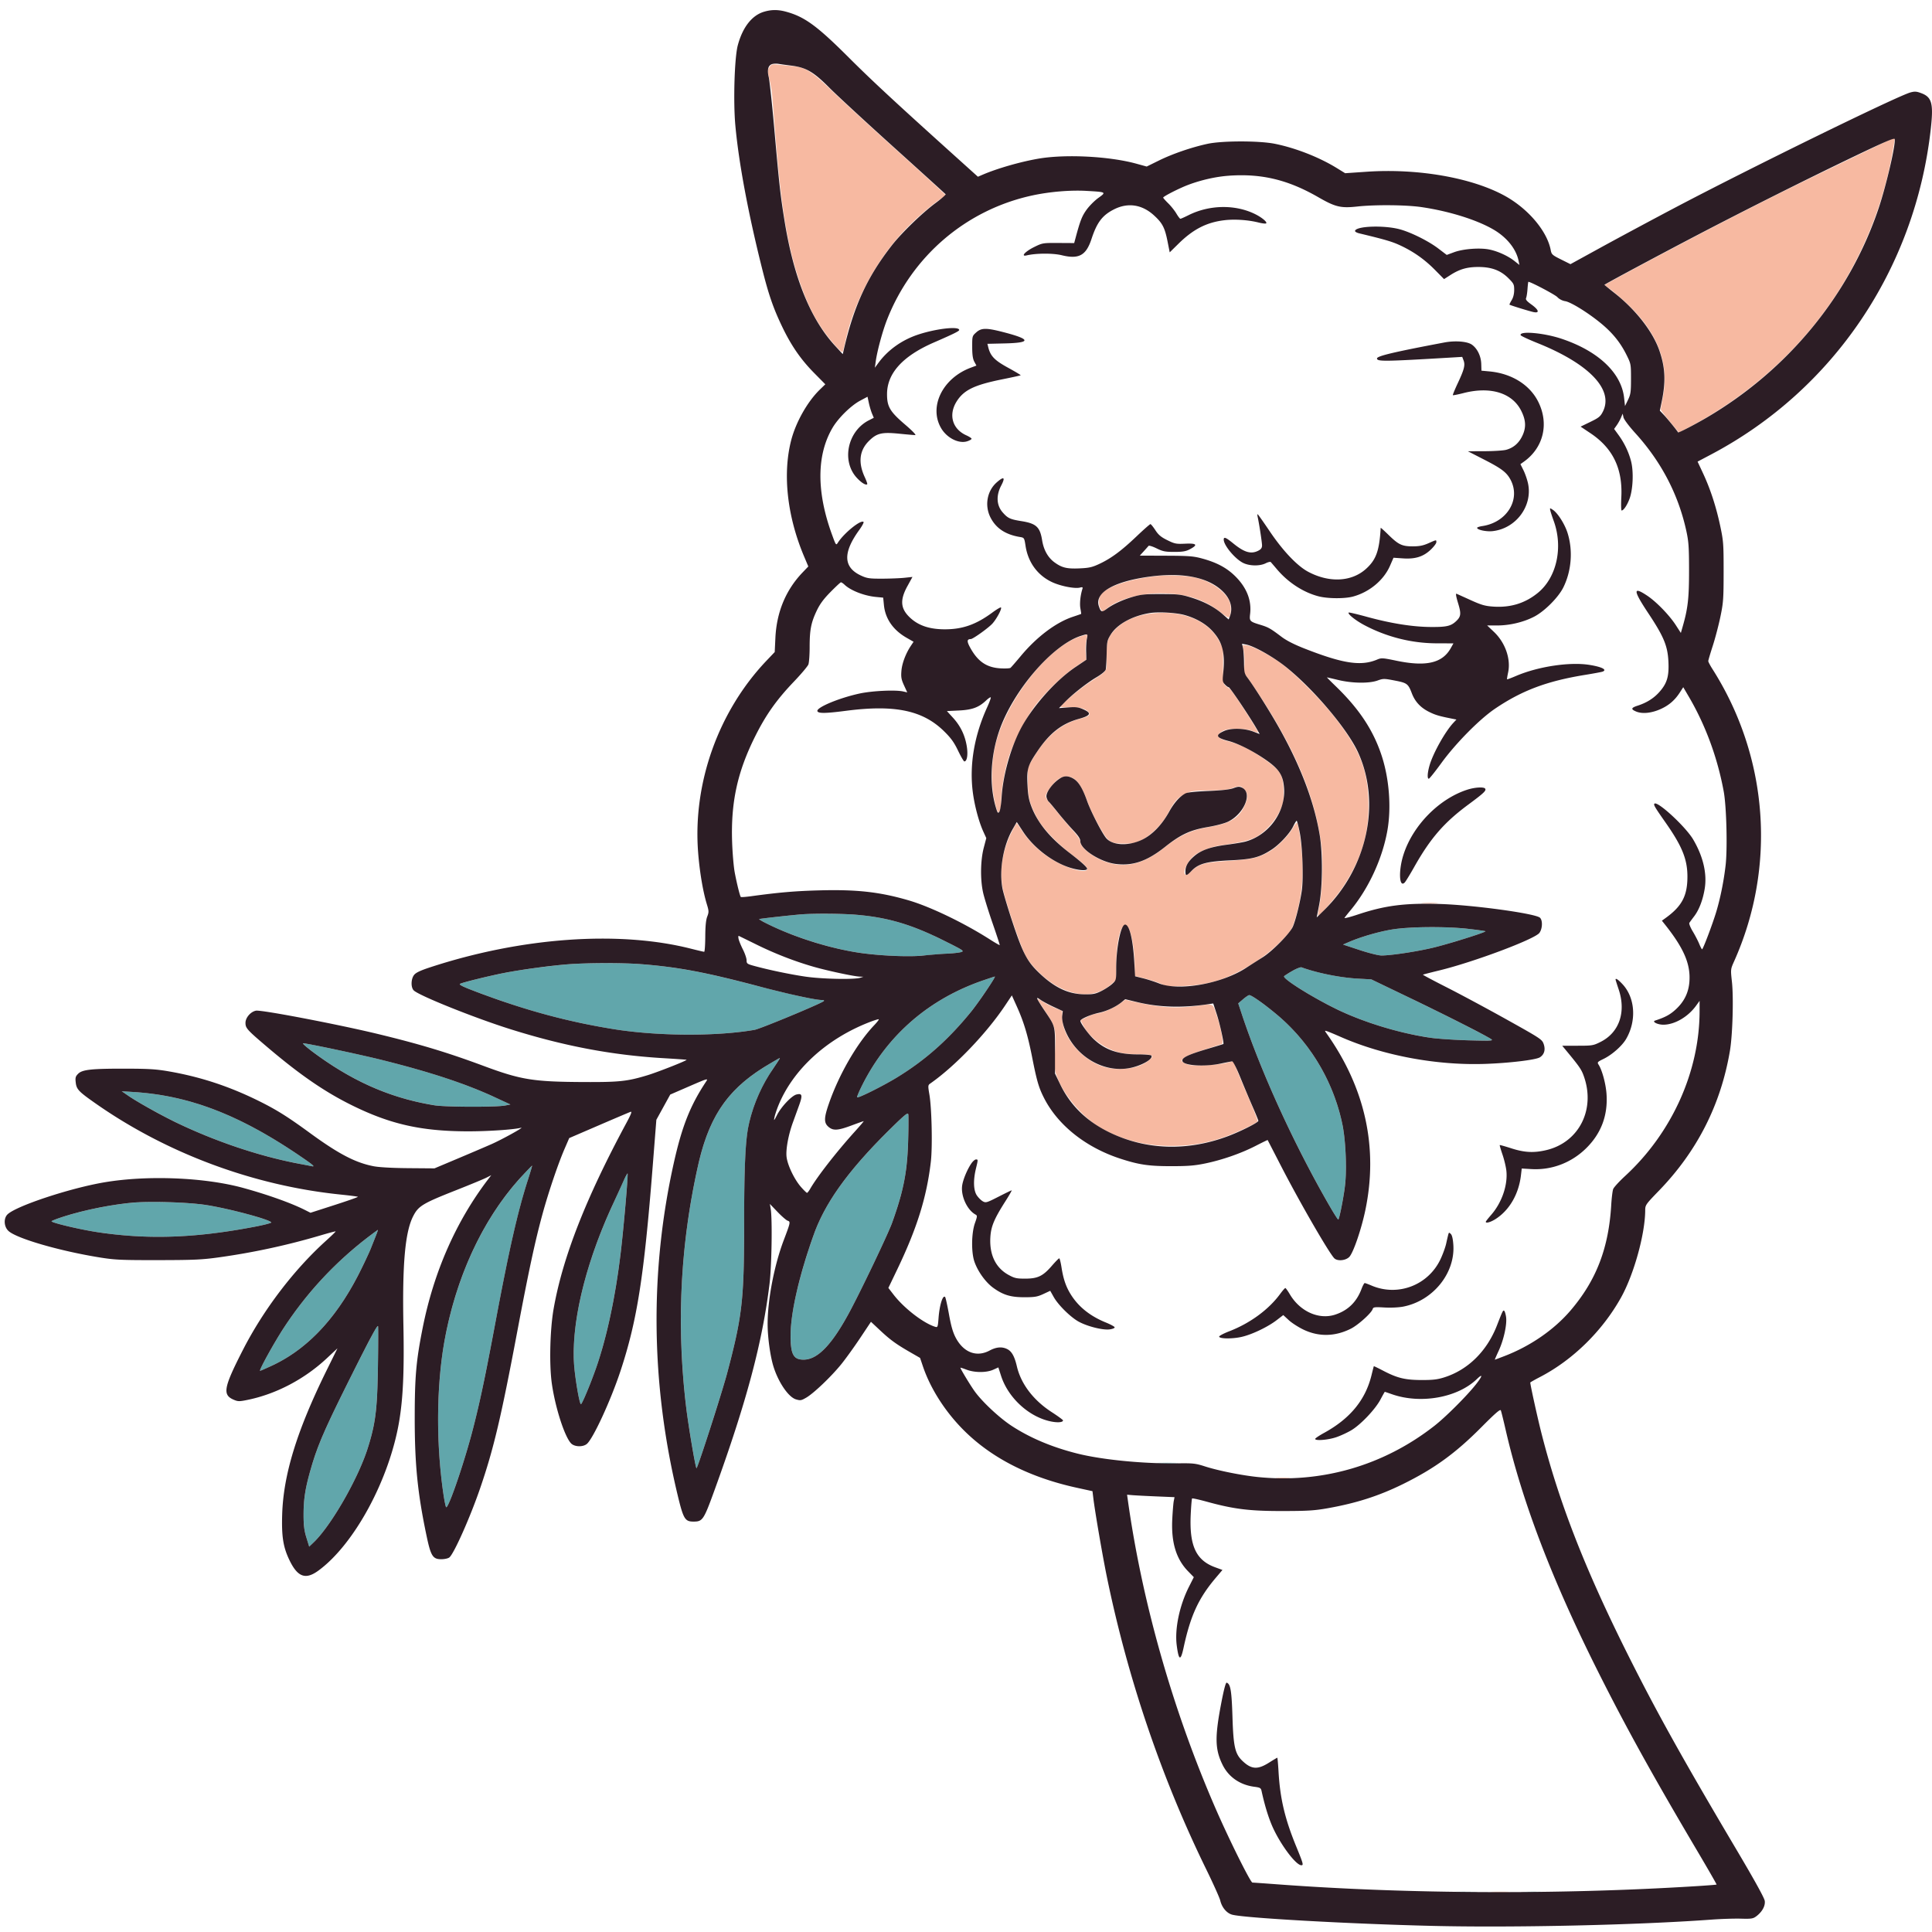
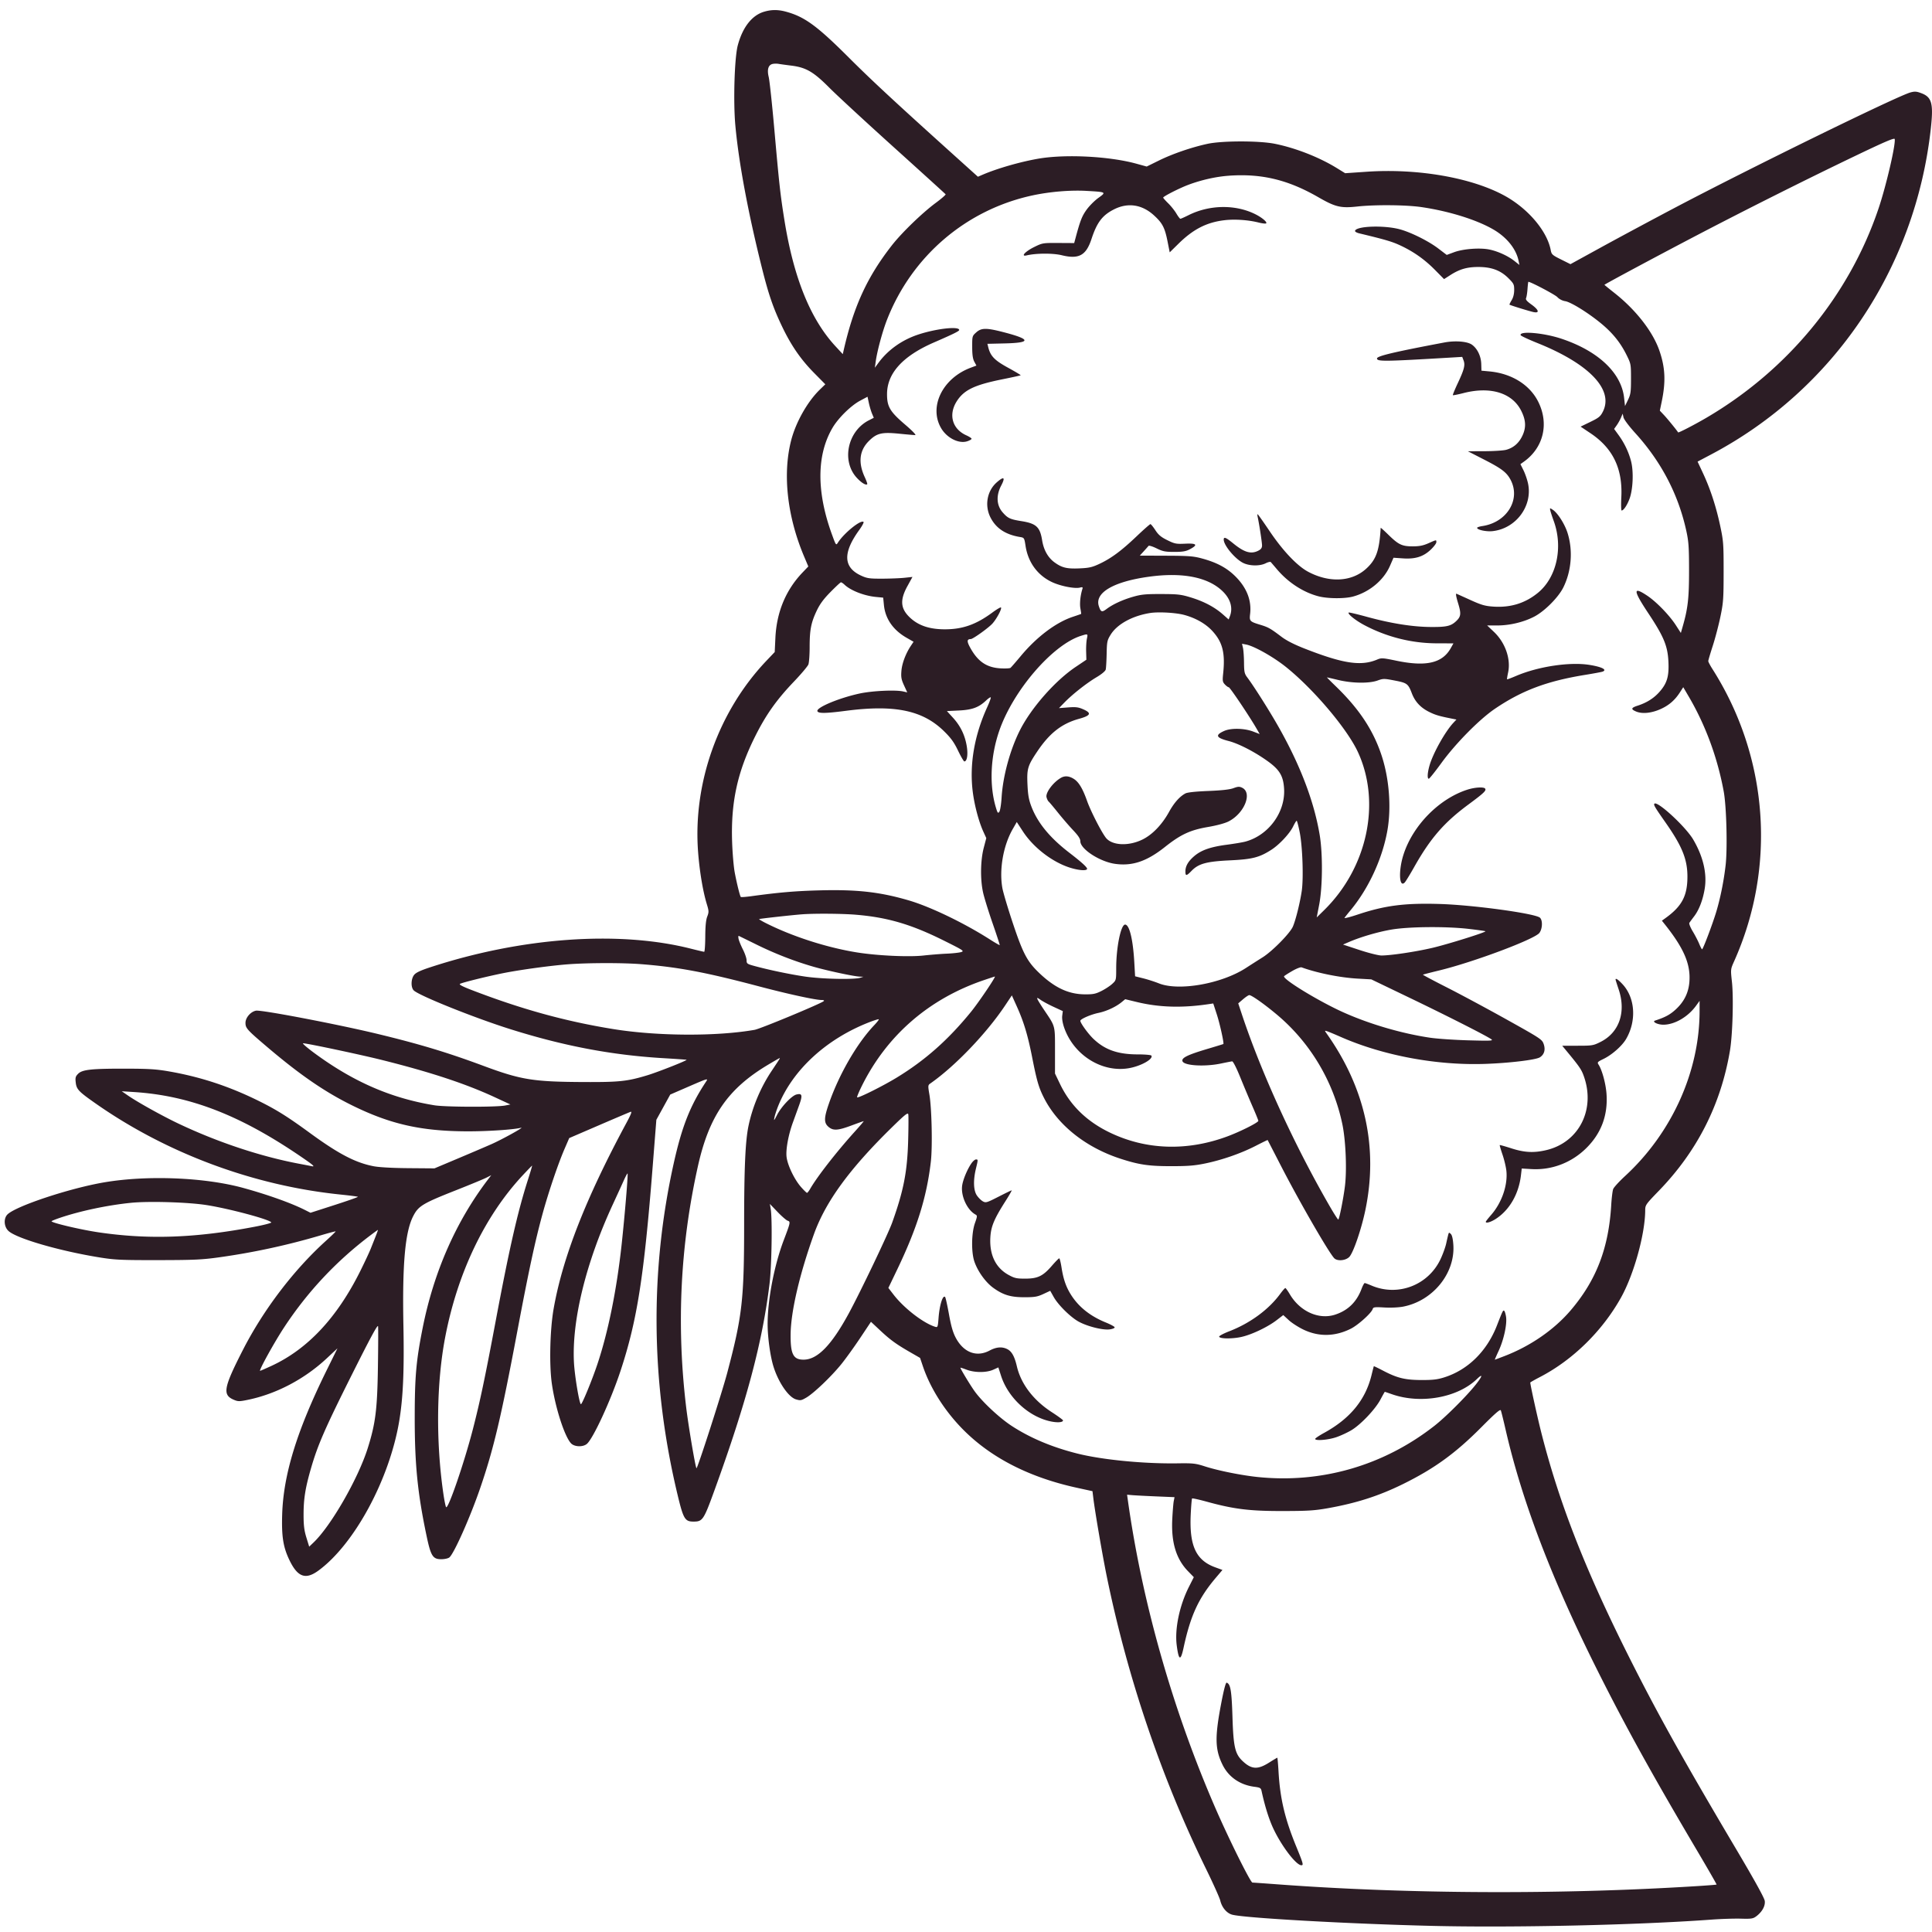
<svg xmlns="http://www.w3.org/2000/svg" viewBox="0 0 1563 1563">
-   <path fill="#f7b9a1" fill-rule="evenodd" d="M622.478 54.393c-1.645 2.51-1.646 3.028-.031 9.673.939 3.862 1.913 9.364 2.166 12.228s1.57 18.931 2.927 35.706c4.483 55.438 9.444 85.885 18.411 113 5.801 17.541 11.223 29.155 19.034 40.769 5.86 8.714 15.699 19.881 16.665 18.914.28-.28 1.356-4.379 2.389-9.109 7.191-32.904 26.263-67.663 50.589-92.199 8.8-8.876 21.499-19.565 27.35-23.021 1.662-.982 3.022-2.093 3.022-2.47 0-.376-17.663-16.591-39.25-36.032-21.587-19.442-45.55-41.449-53.25-48.905-15.336-14.851-21.024-18.466-30.5-19.38a1621 1621 0 0 1-11.642-1.178c-5.865-.618-6.221-.528-7.88 2.004m903.022 60.229c-3.85 1.867-26.125 12.64-49.5 23.939-41.232 19.933-82.524 40.961-132.981 67.722-20.596 10.924-43.841 23.485-44.767 24.191-.137.104 1.753 1.627 4.199 3.383s7.733 6.197 11.748 9.866c26.188 23.933 36.443 49.192 31.221 76.906-1.023 5.429-1.874 10.21-1.89 10.624-.017.414 3.284 4.786 7.334 9.716l7.365 8.964 3.135-1.603c55.298-28.267 100.473-69.866 130.552-120.215 18.923-31.676 32.061-66.45 38.703-102.446 1.404-7.607 2.401-13.968 2.217-14.136-.185-.167-3.486 1.223-7.336 3.089M935.589 466.038c-22.258 2.521-40.466 8.665-45.043 15.2-2.008 2.867-1.977 8.701.062 11.612 1.601 2.286 1.617 2.288 3.75.336 8.454-7.735 26.727-13.186 44.205-13.186 20.71 0 35.821 4.803 49.294 15.667 2.946 2.376 5.741 4.082 6.211 3.791 1.624-1.004 2.19-7.652.992-11.652-2.591-8.649-15.465-17.939-28.627-20.659-7.712-1.594-22.019-2.108-30.844-1.109m-2.089 30.096c-13.47 1.223-24.032 5.633-31.203 13.031-6.187 6.382-7.251 9.742-7.091 22.384.158 12.419 1.485 10.441-13.706 20.44-8.307 5.467-23.497 18.293-23.502 19.844-.001.367 3.019.512 6.712.322 7.562-.388 13.153.931 15.652 3.693 2.236 2.47.759 3.709-6.75 5.665-14.685 3.825-26.754 13.711-36.677 30.043L831.5 620.5l.015 11.5c.016 12.848 1.213 17.646 7.351 29.477 4.237 8.166 16.351 20.96 28.634 30.242 10.568 7.986 13.449 11.075 11.474 12.302-3.737 2.321-18.155-2.5-29.783-9.959-8.883-5.699-17.229-13.956-22.615-22.376-2.001-3.127-3.843-5.686-4.094-5.686s-1.986 3.038-3.854 6.75c-7.315 14.534-9.968 29.749-7.71 44.209 1.502 9.617 14.746 49.011 19.027 56.598 5.199 9.212 17.337 20.506 27.243 25.348 16.746 8.185 30.657 7.194 42.284-3.015l3.528-3.097.035-11.647c.056-18.671 3.244-32.646 7.447-32.646 3.801 0 7.508 16.776 7.515 34.008l.003 7.009 8.699 2.248c4.784 1.237 10.686 3.211 13.115 4.387 4.053 1.962 5.497 2.09 17.551 1.556 21.905-.969 36.852-5.931 57.635-19.132 9.329-5.926 16.644-12.04 24.878-20.794 4.774-5.076 5.697-6.791 8.219-15.273 4.441-14.938 6.254-29.679 5.596-45.509-.494-11.888-2.873-28.865-4.389-31.317-.292-.473-1.839 1.428-3.436 4.225-3.57 6.251-12.224 15.044-18.324 18.619-9.421 5.521-14.016 6.606-33.544 7.919-20.168 1.356-24.011 2.456-30.664 8.774-1.764 1.676-3.669 2.692-4.308 2.297-2.484-1.535 1.288-10.205 6.45-14.827 4.145-3.711 14.037-7.644 22.022-8.754 15.327-2.133 22.897-3.899 28.189-6.576 7.206-3.646 15.64-12.717 19.591-21.072 2.901-6.135 3.203-7.653 3.138-15.788-.097-12.265-2.064-16.353-11.108-23.088-13.035-9.707-23.411-15.208-33.051-17.52-6.88-1.651-9.538-3.501-8.314-5.789.538-1.006 2.458-2.453 4.267-3.216 4.481-1.89 17.177-1.679 22.749.378 2.453.905 4.606 1.501 4.783 1.324.707-.707-21.327-34.785-22.9-35.418-.449-.181-1.836-1.154-3.081-2.162-2.16-1.751-2.263-2.484-2.263-16.171V524.5l-3.43-6.326c-8.604-15.869-28.527-24.221-52.57-22.04m-59.662 18.833c-25.358 7.892-59.317 50.956-68.265 86.568-4.05 16.121-4.017 36.035.087 50.723 1.436 5.141 1.751 5.57 2.942 4 .784-1.033 1.349-4.437 1.37-8.258.047-8.491 2.327-22.323 5.526-33.53 3.464-12.132 14.003-33.087 21.895-43.536 8.24-10.91 23.22-25.248 33.439-32.008l7.948-5.257-.479-5.584c-.264-3.072-.015-7.598.554-10.058.568-2.46.945-4.551.839-4.648-.107-.096-2.742.619-5.856 1.588m132.402 12.283c.533 2.888.748 8.068.478 11.512-.287 3.671-.073 6.518.516 6.883.554.342 5.488 7.424 10.965 15.738 30.222 45.874 46.089 84.245 50.864 123.002 1.499 12.163.727 35.845-1.547 47.473-.899 4.596-1.442 8.55-1.207 8.785.886.885 14.932-15.198 20.095-23.009 14.491-21.922 20.768-41.762 20.701-65.431-.08-28.741-6.636-45.745-28.105-72.901-10.731-13.573-30.93-33.87-42-42.202-9.369-7.052-24.847-15.1-29.041-15.1h-2.686zM856.984 629.849c-3.776 2.004-10.984 11.38-10.984 14.287 0 .987 1.291 3.273 2.868 5.079 1.578 1.807 5.29 6.274 8.25 9.926s7.969 9.553 11.132 13.111c3.81 4.288 5.75 7.331 5.75 9.024 0 3.391 7.511 10.063 15.672 13.921 17.391 8.223 33.778 5.261 52.277-9.448 12.494-9.935 21.892-14.263 36.417-16.769 16.555-2.858 23.367-6.791 28.055-16.198 3.308-6.637 3.347-11.105.124-14.327-2.899-2.899-3.888-2.983-9.669-.813-3.192 1.197-8.197 1.689-18.49 1.816-13.129.162-14.501.364-19.651 2.883-6.107 2.988-8.728 5.964-13.794 15.659-4.394 8.409-13.731 17.802-21.441 21.569-5.125 2.503-7.167 2.929-14 2.917-11.445-.02-12.972-1.093-20.422-14.346-3.376-6.007-7.505-14.683-9.175-19.281-3.949-10.866-7.309-16.526-11.232-18.918-3.98-2.427-7.239-2.452-11.687-.092m294.303 100.891c3.182.199 8.132.197 11-.004 2.867-.201.263-.364-5.787-.362s-8.396.167-5.213.366m-310.501 80.01c.966 1.513 3.822 5.9 6.346 9.75 6.787 10.353 7.227 12.372 6.405 29.417-.643 13.32-.519 15.183 1.358 20.524 5.443 15.486 21.186 33.883 36.249 42.361 16.84 9.478 35.594 14.25 56.063 14.265 15.174.011 27.61-1.958 41.437-6.563 9.794-3.261 27.636-11.53 28.742-13.32.297-.48-2.742-8.481-6.752-17.779-4.011-9.298-8.535-20.091-10.054-23.985l-2.762-7.08-5.159 1.43c-5.885 1.631-24.822 2.797-29.91 1.843-1.871-.351-4.261-1.267-5.312-2.035-1.879-1.374-1.879-1.432-.005-3.503 1.179-1.303 7.28-3.825 15.987-6.611 7.745-2.477 14.568-4.677 15.163-4.888 1.538-.546-.781-12.995-4.392-23.576-3.309-9.698-1.89-9.088-16.69-7.171-16.219 2.1-28.255 1.357-47.581-2.939l-9.581-2.13-5.062 3.637c-4.937 3.547-14.758 7.603-18.41 7.603-1.002 0-4.289 1.21-7.304 2.689l-5.482 2.688 2.625 4.822c5.562 10.219 18.735 19.419 31.186 21.78 2.96.562 9.596 1.021 14.745 1.021 10.891 0 11.925 1.132 5.369 5.881-8.948 6.482-26.012 7.893-37.984 3.142-16.709-6.631-30.356-23.739-30.601-38.361l-.098-5.837-5.411-2.219c-2.976-1.22-7.315-3.431-9.641-4.912-5.287-3.367-5.666-3.361-3.484.056m192.464 384.985c2.612.206 6.888.206 9.5 0s.475-.375-4.75-.375-7.362.169-4.75.375m174.042 335.007c3.735.193 9.585.192 13-.003 3.414-.194.358-.352-6.792-.35-7.15.001-9.944.161-6.208.353" />
-   <path fill="#61a6ab" fill-rule="evenodd" d="M649 739.677c-7.806.568-34.484 3.527-34.849 3.865-.193.178 2.057 1.544 5 3.035 21.514 10.905 49.347 19.908 73.849 23.888 16.377 2.66 42.111 3.884 54.009 2.569 5.77-.637 14.316-1.322 18.991-1.522s9.847-.765 11.492-1.257c2.84-.849 2.128-1.326-14-9.362-26.328-13.12-45.548-18.759-71.173-20.882-11.031-.914-33.021-1.084-43.319-.334m476.5 12.391c-10.867 1.884-24.663 5.924-34.13 9.994l-4.87 2.094 13.42 4.422c7.433 2.45 15.328 4.422 17.699 4.422 7.496 0 27.453-2.978 40.881-6.101 12.43-2.89 43.978-12.754 43.219-13.513-.199-.2-6.177-1.043-13.285-1.874-18.474-2.161-48.803-1.893-62.934.556m-666 28.05c-13.796 1.05-37.754 4.302-51.5 6.99-12.501 2.446-33.833 7.699-35.854 8.83-.978.547 1.873 2.079 8.96 4.813 40.522 15.636 76.066 25.461 114.894 31.756 35.578 5.769 83.663 6.036 114.5.635 4.64-.813 53.829-21.251 55.95-23.248.572-.539-.173-.894-1.874-.894-4.948 0-27.36-4.888-50.576-11.031-43.253-11.444-65.38-15.61-95.395-17.959-14.836-1.162-43.085-1.11-59.105.108m586.182 5.276c-3.199 1.838-6.257 3.781-6.794 4.318-2.02 2.02 28.076 20.406 48.004 29.327 21.269 9.522 47.322 17.135 70.108 20.488 5.775.85 19.725 1.8 31 2.11 17.955.495 20.252.388 18.5-.867-3.891-2.785-35.399-18.77-66.062-33.514l-31.063-14.937-10.937-.604c-14.246-.788-32.663-4.483-45.438-9.117-.825-.3-4.118.959-7.318 2.796M796 792.927c-44.128 14.981-78.054 44.251-98.437 84.927-2.578 5.145-4.441 9.601-4.14 9.903.836.835 20.826-9.133 32.077-15.996 22.974-14.013 41.649-30.559 60.114-53.261 6.224-7.652 20.324-28.548 19.218-28.479-.183.011-4.157 1.319-8.832 2.906m209.621 15.469-3.88 3.321 2.782 8.391c15.755 47.52 42.467 105.927 71.204 155.684 3.587 6.211 6.732 11.082 6.989 10.825.909-.909 4.142-17.248 5.35-27.034 1.636-13.269.647-36.997-2.089-50.083-7.246-34.66-26.013-66.078-52.977-88.69-10.202-8.555-20.522-15.833-22.364-15.772-.625.02-2.882 1.531-5.015 3.358m-751.1 43.677c31.528 23.183 61.938 36.385 96.979 42.103 8.897 1.452 50.117 1.567 57.213.159l4.213-.835-12.713-5.887c-23.572-10.915-51.877-20.256-91.177-30.087-17.548-4.39-60.651-13.526-63.815-13.526-.924 0 3.261 3.633 9.3 8.073m366.379 9.569c-32.125 19.283-47.281 41.343-56.329 81.988-14.264 64.077-17.397 128.652-9.455 194.87 1.811 15.097 7.439 48.389 8.332 49.281.71.71 20.625-61.056 24.917-77.281 12.148-45.917 13.633-59.027 13.639-120.356.004-45.444.979-67.177 3.563-79.461 3.244-15.421 9.783-30.944 18.627-44.219 6.955-10.439 6.97-10.464 6.506-10.464-.22 0-4.63 2.539-9.8 5.642m-517.4 24.619c7.937 5.479 27.937 16.593 41 22.784 31.687 15.017 66.295 26.524 97.5 32.417 4.675.883 9.288 1.774 10.251 1.979 3.002.639 1.094-1.012-9.499-8.221-48.89-33.27-89.353-48.872-134.252-51.766l-10-.645zM721.599 912c-34.272 33.534-53.646 60.077-63.133 86.5-11.652 32.451-18.668 62.601-18.848 81-.158 16.05 2.156 20.534 10.566 20.478 11.187-.074 22.52-11.706 36.512-37.478 9.376-17.268 31.757-64.113 35.116-73.5 9.192-25.684 12.174-40.956 12.886-66 .305-10.725.357-20.4.116-21.5-.362-1.648-2.688.201-13.215 10.5M422.98 950.728c-30.799 32.979-52.908 79.156-62.853 131.272-7.016 36.766-7.578 83.856-1.503 126 .832 5.775 1.864 10.86 2.294 11.299 1.696 1.737 14.567-35.716 21.58-62.799 5.744-22.186 9.88-41.786 18.46-87.5 11.012-58.666 17.843-88.633 26.043-114.25 2.069-6.462 3.635-11.75 3.479-11.75s-3.53 3.478-7.5 7.728m81.779 4.02c-1.414 3.164-5.483 12.052-9.042 19.752-21.737 47.019-33.253 94.011-31.369 128 .607 10.934 4.4 33.5 5.631 33.5.98 0 8.833-19.053 13.19-32 8.8-26.146 15.785-60.599 19.768-97.5 2.494-23.101 5.292-56.604 4.771-57.125-.208-.208-1.535 2.209-2.949 5.373M106 973.079c-18.895 1.893-41.014 6.562-57.5 12.138-3.3 1.116-6.34 2.337-6.756 2.712-1.182 1.068 23.317 6.885 38.142 9.057 40.627 5.954 78.515 4.581 126.354-4.578 7.558-1.446 13.503-3.014 13.213-3.484-1.498-2.424-33.762-11.065-52.242-13.992-14.868-2.355-46.607-3.315-61.211-1.853m194 26.065c-27.723 20.846-51.155 45.805-70.174 74.748-7.995 12.167-20.662 35.108-19.385 35.108.287 0 4.417-1.799 9.177-3.998 29.29-13.532 53.143-39.032 71.955-76.924 3.472-6.993 7.239-15.046 8.37-17.896l4.042-10.182c1.092-2.75 1.88-4.998 1.75-4.996-.129.003-2.71 1.866-5.735 4.14M284.719 1112c-21.782 43.499-27.658 56.966-33.156 75.982-4.573 15.817-5.976 24.634-5.968 37.518.005 8.582.505 12.622 2.274 18.38l2.268 7.38 3.538-3.38c14.182-13.548 36.085-51.699 43.851-76.38 6.276-19.945 7.681-31.157 8.208-65.5.257-16.775.31-31.625.117-33-.256-1.827-5.948 8.678-21.132 39m652.487 71.741c3.689.191 9.989.193 14 .002 4.012-.19.994-.347-6.706-.348s-10.982.154-7.294.346m238.044 347.004c4.813.183 12.688.183 17.5 0 4.813-.184.875-.334-8.75-.334s-13.562.15-8.75.334m58.046-.001c4.287.188 11.037.187 15-.002 3.962-.19.454-.343-7.796-.342s-11.492.156-7.204.344" />
  <path fill="#2c1d25" fill-rule="evenodd" d="M617.909 9.554c-9.706 2.99-17.168 12.608-21.04 27.121-2.676 10.031-3.742 45.611-1.948 65.055 2.78 30.139 10.334 70.56 21.541 115.27 5.341 21.309 9.013 31.986 16.139 46.926 7.402 15.518 15.161 26.792 25.989 37.763l9.089 9.209-4.431 4.301c-10.052 9.756-19.51 26.543-23.253 41.27-6.942 27.316-3.131 61.338 10.487 93.63l3.449 8.176-4.599 4.799c-13.595 14.184-21.04 32.07-22.033 52.926l-.548 11.5-6.657 7c-38.835 40.833-59.593 98.888-55.334 154.751 1.202 15.774 3.89 31.814 7.083 42.277 1.686 5.527 1.712 6.357.312 10-1.053 2.739-1.547 7.773-1.591 16.222-.035 6.737-.432 12.25-.883 12.25-.45 0-5.285-1.132-10.744-2.516-58.456-14.818-137.119-9.175-211.177 15.147-7.695 2.528-11.309 4.252-12.75 6.083-2.631 3.345-2.731 10.323-.181 12.631 4.874 4.411 49.148 22.155 77.816 31.187 43.341 13.654 82.003 21.008 123.563 23.503 10.061.604 18.701 1.204 19.201 1.334 1.204.314-23.072 9.912-31.661 12.519-16.24 4.927-22.685 5.617-51.248 5.485-41.172-.19-50.924-1.761-81.5-13.126-29.093-10.814-51.558-17.593-85.4-25.771-32.517-7.858-94.357-19.675-98.561-18.834-4.313.863-8.439 5.675-8.439 9.844 0 4.289 1.242 5.669 17.646 19.606 26.713 22.695 46.85 36.5 69.254 47.477 30.647 15.015 55.459 20.563 92.5 20.686 16.145.053 37.383-1.352 43.5-2.877 3.229-.806-15.274 9.442-24 13.292-4.4 1.941-16.55 7.133-27 11.537l-19 8.007-20.968-.166c-12.977-.102-23.717-.691-28.18-1.545-14.777-2.827-28.438-9.963-51.887-27.104-17.337-12.673-26.435-18.4-39.965-25.155-24.215-12.091-47.454-19.831-73.167-24.37-10.703-1.89-16.567-2.275-35.333-2.32-27.919-.067-35.369.724-38.762 4.117-2.114 2.114-2.406 3.145-1.975 6.967.634 5.631 2.227 7.331 15.774 16.843 57.627 40.463 127.875 66.643 198.279 73.894 7.598.783 14.007 1.615 14.241 1.849s-8.299 3.235-18.963 6.67l-19.39 6.243-4.852-2.435c-10.936-5.489-29.836-12.227-49.433-17.624-31.259-8.609-77.738-10.487-112.622-4.552-27.574 4.692-70.513 18.866-78.047 25.763-3.468 3.175-3.159 10.066.608 13.56 6.599 6.12 41.624 16.27 74.129 21.482 11.978 1.921 17.318 2.161 47.013 2.115 29.085-.045 35.603-.347 49.458-2.291 27.923-3.917 55.008-9.781 81.915-17.733 6.531-1.93 11.999-3.377 12.151-3.215.153.161-3.39 3.61-7.873 7.664-26.061 23.566-50.549 55.769-67.22 88.399-15.648 30.627-16.636 36.239-7.086 40.23 3.267 1.365 4.418 1.36 11.232-.048 23.046-4.76 45.882-16.8 63.982-33.735l8.46-7.915-8.862 17.989c-23.905 48.528-34.836 83.953-35.858 116.209-.558 17.644.738 26.209 5.511 36.406 6.746 14.415 13.211 16.935 23.74 9.253 29.044-21.19 57.427-73.594 65.375-120.704 3.192-18.918 4.153-40.69 3.44-77.955-.944-49.351 1.366-75.233 7.854-87.996 4.245-8.353 7.587-10.384 34.71-21.099 11.314-4.469 22.357-9.036 24.541-10.148l3.969-2.022-2.579 3.383C369 988.032 351.033 1028.783 342.005 1074c-5.332 26.706-6.473 39.54-6.49 73-.019 37.721 2.326 61.109 9.573 95.496 3.506 16.635 5.099 19.065 12.396 18.909 2.441-.052 5.169-.702 6.063-1.444 3.775-3.133 16.8-32.406 24.868-55.891 10.896-31.717 16.896-57.053 30.093-127.07 9.273-49.196 14.423-73.13 20.511-95.313 4.77-17.379 12.489-40.172 17.637-52.079l3.844-8.893 24-10.347c13.2-5.691 24.769-10.601 25.708-10.912 1.227-.405.296 2.055-3.307 8.74-32.912 61.05-51.663 108.89-59.005 150.549-2.955 16.765-3.65 44.979-1.487 60.406 2.715 19.368 10.338 43.095 15.604 48.566 2.721 2.827 9.41 3.097 12.653.511 5.027-4.01 19.418-35.166 27.358-59.228 13.376-40.535 18.968-76.036 25.955-164.793l3.014-38.294 5.617-10.206 5.616-10.207 15.479-6.716c14.541-6.308 15.37-6.55 13.673-4-12.941 19.453-19.652 36.344-26.306 66.216-19.545 87.745-18.492 178.537 3.114 268.422 4.696 19.537 5.938 21.592 13.019 21.556 7.235-.038 8.109-1.359 16.877-25.527 25.924-71.461 38.716-119.473 44.482-166.951 1.738-14.31 2.327-52.267.939-60.483l-.681-4.029 6.224 6.481c3.423 3.565 7.107 6.762 8.187 7.105 2.396.76 2.27 1.381-3.2 15.786-7.679 20.222-13.04 48.18-13.027 67.941.006 10.253 2.049 25.332 4.564 33.699 3.907 12.999 12.212 25.255 18.361 27.098 3.582 1.073 4.321.944 8.44-1.47 6.089-3.568 20.299-17.158 28.286-27.052 3.586-4.442 10.442-13.961 15.236-21.154l8.716-13.079 7.355 6.891c8.265 7.741 12.99 11.175 24.453 17.768l7.917 4.554 2.274 6.742c6.343 18.804 19.042 38.295 34.903 53.572 22.45 21.623 52.524 36.621 89.738 44.752l12.566 2.746.679 5.566c1.384 11.364 7.537 47.122 11.023 64.066 16.871 81.998 44.182 162.384 80.166 235.958 5.794 11.848 10.962 23.333 11.483 25.522 1.349 5.669 5.19 10.262 9.61 11.492 9.693 2.698 94.346 7.449 161.724 9.078 65.69 1.587 166.199-.669 226.139-5.076 7.776-.572 18.434-.916 23.685-.764 8.37.243 9.894.02 12.362-1.809 4.847-3.591 7.548-8.426 7.009-12.546-.314-2.406-8.18-16.647-23.122-41.864-43.328-73.125-64.719-111.556-87.936-157.991-34.545-69.09-55.356-122.502-69.685-178.85-3.102-12.199-8.952-38.774-8.952-40.666 0-.21 3.568-2.239 7.928-4.507 26.503-13.789 50.348-37.175 65.442-64.182 10.445-18.689 19.531-51.439 19.612-70.684.017-4.223.434-4.818 11.042-15.768 31.016-32.017 50.172-69.77 57.511-113.343 2.143-12.723 3.011-42.842 1.604-55.683-1.11-10.131-1.102-10.214 1.717-16.5 34.379-76.672 27.815-165.392-17.502-236.586-1.845-2.899-3.354-5.781-3.354-6.405s1.618-6.129 3.597-12.231 4.768-16.72 6.2-23.595c2.383-11.438 2.606-14.539 2.618-36.5.012-22.434-.168-24.848-2.751-37-3.335-15.688-7.99-29.95-13.913-42.626l-4.406-9.429 11.05-5.839c98.881-52.252 164.974-150.175 177.584-263.106 2.304-20.638.964-25.829-7.505-29.063-3.907-1.492-5.392-1.606-8.856-.68-10.544 2.82-131.046 61.836-192.118 94.089-18.7 9.876-45.025 24.01-58.5 31.408l-24.5 13.452-7.629-3.803c-7.062-3.521-7.682-4.084-8.335-7.561-2.861-15.25-18.05-33.299-36.799-43.728-26.642-14.819-70.601-22.526-112.204-19.672l-17.29 1.185-6.871-4.226c-14.219-8.744-33.294-16.211-50.033-19.585-12.597-2.539-42.505-2.532-54.339.012-12.89 2.772-28.386 8.086-39.41 13.515l-9.909 4.88-8.398-2.31c-21.853-6.013-57.454-7.829-79.283-4.045-14.738 2.555-33.31 7.906-45.182 13.017l-3.682 1.585-16.318-14.699c-50.829-45.783-69.425-63.027-88.325-81.903-25.682-25.65-35.739-32.95-50.988-37.011-6.289-1.675-11.717-1.614-17.596.197m7.284 42.141c-3.626.721-4.794 4.472-3.306 10.611.693 2.857 2.753 22.069 4.578 42.694 3.921 44.319 4.829 52.488 8.113 73 7.461 46.601 21.012 80.132 41.225 102.006l6.001 6.494.683-3c8.12-35.648 19.025-59.404 39.02-85 7.962-10.193 24.545-26.242 35.493-34.351 4.675-3.463 8.277-6.601 8.005-6.973s-19.162-17.52-41.976-38.107c-22.815-20.587-46.217-42.197-52.005-48.021-12.854-12.934-18.905-16.469-30.732-17.952-4.482-.562-9.193-1.21-10.47-1.441-1.277-.23-3.36-.212-4.629.04M1501.5 125.84c-39.888 19.116-88.61 43.534-129 64.65-31.883 16.669-74.5 39.509-74.5 39.927 0 .121 3.633 3.081 8.073 6.579 17.271 13.604 30.972 31.144 36.325 46.504 4.788 13.741 5.326 25.144 1.949 41.362l-1.533 7.363 3.427 3.637c2.71 2.876 10.466 12.393 11.372 13.952.294.508 13.54-6.353 23.073-11.951 65.822-38.651 115.479-99.105 139.118-169.363 6.167-18.327 13.934-51.74 13.02-56.006-.245-1.143-7.867 2.105-31.324 13.346m-507.571 16.343c-10.247.731-22.159 3.415-32.599 7.345-7.278 2.739-20.339 9.391-20.313 10.346.009.344 1.851 2.426 4.092 4.626 2.242 2.2 5.202 5.912 6.579 8.25s2.837 4.25 3.247 4.25 3.411-1.332 6.67-2.96c17.092-8.542 38.294-8.752 54.352-.54 5.561 2.843 9.888 6.718 8.149 7.298-.675.225-3.335-.122-5.911-.771-8.245-2.076-18.963-2.831-27.162-1.914-14.619 1.636-25.532 7.162-37.631 19.057l-7.099 6.979-1.748-8.804c-2.222-11.188-4.118-14.831-10.986-21.108-9.667-8.835-21.099-10.549-32.348-4.849-9.423 4.775-13.776 10.516-18.219 24.025-4.369 13.284-10.216 16.465-24.035 13.079-7.08-1.735-20.674-1.681-28.326.113-5.247 1.23-1.31-3.151 6.104-6.793 6.599-3.242 7.01-3.31 19.51-3.237l12.77.075 1.093-4.075c3.769-14.041 5.176-17.66 8.878-22.83 2.238-3.124 6.55-7.458 9.584-9.63 6.587-4.718 6.539-4.747-9.58-5.672-13.112-.753-29.865.657-43.886 3.693-53.486 11.581-97.278 49.003-117.448 100.364-3.68 9.37-8.02 25.39-9.213 34l-.692 5 2.948-4c7.712-10.465 19.006-18.488 32.135-22.827 14.672-4.85 33.156-6.912 33.156-3.7 0 .94-4.508 3.165-20.479 10.108-25.043 10.886-37.748 24.773-37.896 41.419-.092 10.412 2.244 14.425 14.504 24.915 5.973 5.111 9.316 8.585 8.261 8.585-.975 0-6.749-.501-12.831-1.114-14.247-1.435-18.268-.463-24.702 5.971-7.603 7.603-8.709 17.393-3.288 29.095 1.361 2.936 2.273 5.539 2.028 5.785-1.085 1.084-4.728-1.156-8.454-5.198-12.548-13.613-7.49-37.689 9.766-46.493l3.993-2.037-1.459-3.49c-.802-1.92-1.943-5.753-2.536-8.518l-1.078-5.027-5.948 3.17c-7.494 3.994-17.739 14.07-22.41 22.04-12.858 21.94-12.997 51.727-.403 86.26 3.232 8.863 3.276 8.923 4.838 6.5 5.036-7.809 18.62-18.751 20.699-16.673.391.391-1.167 3.303-3.462 6.47-13.435 18.541-12.941 30.342 1.548 36.975 4.787 2.191 6.736 2.47 17.061 2.437 6.411-.021 14.532-.346 18.048-.722l6.391-.684-4.096 7.462c-6.177 11.255-5.612 18.196 2.07 25.433 6.959 6.557 16.108 9.57 28.782 9.481 14.081-.099 24.827-3.951 37.9-13.585 3.491-2.572 6.614-4.411 6.939-4.086.918.919-3.301 8.926-6.806 12.918-3.014 3.433-15.802 12.613-17.614 12.645-3.171.056-3.296 1.793-.5 6.907 6.17 11.282 13.315 16.151 24.634 16.788 3.85.216 7.451.032 8.003-.408.552-.441 4.305-4.761 8.34-9.599 12.932-15.507 28.425-27.166 42.157-31.726 3.575-1.187 6.573-2.23 6.663-2.318.09-.087-.188-2.078-.618-4.423-.704-3.839-.026-10.543 1.58-15.622.51-1.615.221-1.792-2.015-1.231-4.126 1.036-15.529-1.198-22.385-4.385-11.755-5.463-19.46-15.927-21.529-29.236-1.041-6.694-1.07-6.741-4.622-7.333-11.637-1.939-19.313-7.038-23.77-15.791-4.9-9.621-2.781-21.5 5.064-28.388 5.858-5.144 7.142-4.208 3.586 2.613-4.223 8.102-3.774 15.994 1.232 21.697 4.146 4.721 5.979 5.574 15.134 7.045 12.027 1.932 15.042 4.722 16.774 15.525 1.252 7.809 4.746 14.017 10.052 17.861 5.988 4.337 9.957 5.287 20.216 4.837 7.703-.339 10.22-.909 16.031-3.629 9.526-4.461 17.782-10.571 30.053-22.241 5.759-5.477 10.827-9.95 11.263-9.94s2.231 2.221 3.991 4.913c2.506 3.833 4.607 5.587 9.692 8.09 5.986 2.947 7.12 3.168 14.576 2.829 9.32-.423 10.391.958 3.532 4.553-3.149 1.651-5.808 2.097-12.5 2.097-7.331 0-9.302-.394-14.335-2.865-3.209-1.576-6.135-2.476-6.503-2-.367.476-2.108 2.44-3.869 4.365l-3.201 3.5 21.204.082c18.486.071 22.23.36 29.204 2.256 12.011 3.264 20.132 7.641 27.06 14.587 9.101 9.124 13.082 19.354 11.787 30.289-.679 5.735-.279 6.164 8.121 8.714 6.632 2.013 8.295 2.95 17.194 9.683 4.139 3.131 10.375 6.311 19 9.685 31.038 12.143 45.4 14.303 58.491 8.795 3.4-1.431 4.472-1.366 15.5.928 24.058 5.006 37.235 1.97 44.02-10.14l2.173-3.879-13.673-.043c-20.193-.063-40.331-5.141-58.418-14.73-7.152-3.792-13.735-9.08-12.652-10.163.252-.252 6.81 1.285 14.573 3.416 19.527 5.359 36.994 8.149 51.684 8.256 12.766.094 16.339-.7 20.496-4.553 4.137-3.833 4.398-6.104 1.708-14.86-1.552-5.054-2.015-7.81-1.259-7.491.657.277 5.84 2.611 11.517 5.185 8.615 3.908 11.624 4.771 18.202 5.222 14.016.961 25.863-2.698 36.22-11.186 15.205-12.462 20.517-36.913 12.664-58.297-1.162-3.166-2.355-6.82-2.649-8.12-.526-2.322-.491-2.334 2.025-.685 3.909 2.561 9.592 11.49 11.86 18.636 4.5 14.177 3.227 30.791-3.381 44.121-3.987 8.045-15.082 19.209-23.449 23.597-8.525 4.471-19.852 7.195-29.914 7.195h-8.28l5.435 5.141c9.239 8.737 13.871 21.984 11.52 32.944-.614 2.864-.993 5.33-.842 5.481s3.423-1.073 7.271-2.719c17.792-7.614 43.258-11.473 59.205-8.972 10.17 1.595 14.807 3.946 10.808 5.48-.815.313-7.193 1.497-14.172 2.631-30.827 5.011-51.009 12.589-72.845 27.352-12.485 8.441-31.802 27.996-43.378 43.912-5.101 7.013-9.69 12.75-10.198 12.75-1.415 0-1.102-5.038.688-11.067 2.944-9.912 12.568-27.067 19.148-34.13l2.512-2.697-2.386-.467c-11.545-2.263-14.586-3.148-19.842-5.775-6.775-3.386-11.267-8.224-13.815-14.88-3.009-7.858-3.843-8.487-13.821-10.414-8.659-1.673-9.325-1.674-14-.008-6.865 2.446-20.466 2.255-31.737-.446-4.856-1.164-8.97-2.116-9.143-2.116s3.059 3.263 7.183 7.25c18.995 18.366 30.404 35.663 37.142 56.312 6.043 18.519 7.812 41.595 4.604 60.057-3.969 22.84-15.217 47.221-29.932 64.881-2.292 2.75-4.449 5.483-4.795 6.072s4.411-.609 10.571-2.665c22.036-7.353 37.963-9.422 66.174-8.595 27.439.804 78.005 7.74 81.434 11.169 2.234 2.233 1.959 8.87-.505 12.226-3.733 5.084-53.35 23.683-81.134 30.414-7.024 1.701-12.919 3.232-13.102 3.402s8.592 4.835 19.5 10.369 32.657 17.214 48.332 25.956c27.413 15.288 28.552 16.042 29.852 19.773 1.603 4.599.504 8.461-3.057 10.747-3.195 2.051-24.154 4.592-43.795 5.31-39.419 1.441-82.935-6.661-117.5-21.878-4.95-2.179-9.896-4.232-10.991-4.561-1.923-.578-1.932-.514-.271 1.831 31.287 44.194 41.877 92.466 31.354 142.93-3.266 15.661-9.801 34.664-13.034 37.897-2.866 2.866-9.13 3.533-11.864 1.264-3.676-3.051-28.034-45.164-43.472-75.161-5.803-11.275-10.607-20.593-10.676-20.707-.069-.113-4.383 1.984-9.586 4.66-11.847 6.093-26.975 11.382-40.796 14.261-8.593 1.791-13.965 2.222-27.664 2.223-18.211 0-26.112-1.169-41.195-6.095-28.077-9.17-50.661-27.212-61.835-49.401-4.134-8.21-5.692-13.587-9.43-32.541-3.532-17.908-6.759-28.642-12.33-41.009l-4.103-9.11-5.413 8.11c-15.069 22.577-40.404 49.035-60.291 62.965-2.234 1.564-2.249 1.713-.967 9.367 1.877 11.206 2.529 42.09 1.141 54.036-3.35 28.808-11.168 53.853-27.302 87.46l-7.066 14.719 4.203 5.448c8.484 10.997 24.109 23.058 33.694 26.009 1.984.611 2.139.2 2.697-7.123.799-10.484 3.424-18.878 5.313-16.99.398.399 1.796 6.667 3.107 13.93 1.75 9.7 3.215 14.768 5.519 19.09 6.357 11.927 16.855 15.889 27.329 10.314 5.565-2.963 10.179-3.314 14.462-1.099 3.528 1.825 5.776 5.905 7.63 13.852 3.325 14.251 13.358 27.433 28.201 37.051 5.025 3.256 9.136 6.263 9.136 6.682 0 1.611-4.246 1.99-9.757.87-17.718-3.601-34.609-19.045-40.361-36.906l-2.199-6.827-4.091 1.859c-5.454 2.476-15.061 2.476-21.581-.002-2.756-1.047-5.011-1.765-5.011-1.596 0 .947 7.772 13.827 11.45 18.976 6.1 8.539 20.077 21.609 30.086 28.133 14.991 9.771 32.805 17.259 53.224 22.371 20.02 5.012 53.545 8.283 80.74 7.879 12.78-.19 14.727.026 22.343 2.48 10.749 3.462 29.855 7.29 43.013 8.617 51.545 5.198 101.642-9.368 142.644-41.475 9.143-7.159 25.969-23.948 33.456-33.38 5.523-6.959 5.948-9.327.779-4.347-15.601 15.031-45.474 20.33-68.665 12.179-3.025-1.063-5.602-1.933-5.727-1.933-.124 0-1.715 2.813-3.534 6.25-4.147 7.832-15.804 20.151-23.409 24.739-3.182 1.918-8.735 4.494-12.342 5.724-6.569 2.239-17.058 3.086-17.058 1.377 0-.5 3.267-2.702 7.26-4.894 21.024-11.538 33.421-26.643 38.326-46.696.942-3.85 1.783-7.1 1.868-7.222s3.507 1.527 7.601 3.663c11.393 5.946 17.656 7.467 30.945 7.516 9.191.034 12.906-.402 18.5-2.175 19.139-6.064 34.456-21.17 42.546-41.958 4.673-12.01 4.902-12.474 5.843-11.893.484.3 1.175 2.509 1.535 4.909.895 5.969-1.814 18.453-5.948 27.41-1.84 3.987-3.252 7.25-3.138 7.25s3.656-1.328 7.872-2.951c20.991-8.083 40.127-21.309 53.489-36.969 20.708-24.27 30.741-50.296 32.799-85.08.341-5.775 1.062-11.65 1.602-13.055s4.908-6.176 9.707-10.602c37.738-34.803 60.137-84.392 60.185-133.243l.008-8.4-2.868 3.959c-6.579 9.082-17.382 15.341-26.478 15.341-4.59 0-9.441-2.439-6.654-3.345 8.119-2.64 12.019-4.734 16.573-8.895 6.935-6.339 10.543-13.654 11.19-22.688 1.013-14.158-4.525-27.001-20.006-46.4l-2.257-2.827 3-2.163c13.332-9.61 17.759-18.133 17.655-33.988-.09-13.681-4.443-24.341-17.608-43.113-8.754-12.482-9.952-14.509-9.089-15.373 2.454-2.454 25.354 18.708 31.397 29.013 8.063 13.752 11.291 27.617 9.273 39.837-1.497 9.06-4.543 17.02-8.507 22.226-1.765 2.319-3.523 4.73-3.907 5.358s.844 3.704 2.73 6.835 4.245 7.678 5.242 10.104c.998 2.427 2.045 4.413 2.327 4.415.751.006 8.376-20.114 11.368-29.996 3.362-11.101 6.167-24.976 7.662-37.898 1.573-13.597.726-47.464-1.49-59.602-4.974-27.247-14.705-53.732-28.197-76.746l-4.574-7.802-2.761 4.274c-3.995 6.184-8.725 10.302-15.268 13.292-7.491 3.423-15.051 4.22-20.082 2.118-4.411-1.843-4.141-3.005 1.093-4.7 7.366-2.384 13.026-5.908 17.523-10.91 6.394-7.112 8.093-12.764 7.49-24.916-.627-12.626-3.781-20.182-16.295-39.033-12.352-18.607-12.55-21.977-.833-14.152 7.428 4.959 17.903 15.767 23.147 23.88l4.044 6.257 1.518-5.281c4.191-14.583 5.129-22.899 5.111-45.281-.015-18.959-.324-23.397-2.233-32.104-6.445-29.406-20.18-55.735-41.14-78.865-5.312-5.862-9.301-11.186-9.682-12.923l-.649-2.954-1.363 3.241c-.749 1.782-2.306 4.566-3.459 6.185l-2.096 2.944 3.453 4.738c4.825 6.62 8.266 13.785 10.234 21.309 2.228 8.521 1.583 23.215-1.351 30.791-2.024 5.229-4.706 9.138-6.268 9.138-.427 0-.533-4.838-.237-10.75 1.16-23.104-6.792-39.597-24.954-51.756l-7.983-5.344 7.88-3.825c6.862-3.331 8.169-4.401 10.129-8.287 8.951-17.75-10.999-38.67-52.923-55.497-7.289-2.925-13.411-5.793-13.604-6.373-1.208-3.624 18.742-1.892 33 2.865 29.743 9.924 48.449 27.56 50.7 47.8l.741 6.667 2.418-5c2.147-4.44 2.418-6.351 2.418-17.052 0-11.9-.047-12.146-3.712-19.5-4.908-9.848-11.153-17.571-20.376-25.196-10.441-8.631-24.482-17.348-29.148-18.094-2.346-.375-4.845-1.669-6.322-3.274-1.831-1.989-21.52-12.384-23.457-12.384-.169 0-.487 2.588-.707 5.75s-.734 6.477-1.144 7.366c-.557 1.208.531 2.533 4.31 5.249 5.978 4.294 6.816 7.145 1.806 6.145-3.08-.615-18.907-5.499-19.554-6.033-.167-.138.619-1.765 1.746-3.614 1.327-2.177 2.052-5.089 2.054-8.256.004-4.511-.367-5.261-4.746-9.606-6.344-6.294-13.638-9.001-24.253-9.001-9.098 0-15.121 1.738-22.601 6.524l-5.136 3.285-7.38-7.467c-8.454-8.554-17.481-14.902-28.297-19.899-6.521-3.013-11.863-4.578-32.898-9.637-2.222-.535-3.651-1.416-3.423-2.112 1.266-3.857 23.641-4.576 36.238-1.165 9.007 2.439 23.13 9.475 30.964 15.426l6.965 5.289 6.035-2.219c7.379-2.713 20.881-3.72 28.536-2.128 6.897 1.434 15.033 5.169 20.234 9.288l4.003 3.171-.706-3.428c-1.96-9.52-9.459-18.864-20.179-25.144-13.556-7.941-36.165-14.992-58.48-18.238-12.416-1.806-37.379-2.026-51.804-.457-13.387 1.456-17.704.426-31.503-7.516-24.622-14.173-45.998-19.291-72.636-17.39M789.766 268.92c-3.224 2.883-3.266 3.033-3.247 11.75.013 6.373.49 9.701 1.712 11.958l1.695 3.129-4.713 1.77c-22.714 8.535-33.953 31.591-23.823 48.875 4.683 7.992 14.361 12.825 21.175 10.577 1.889-.624 3.435-1.528 3.435-2.01s-1.913-1.735-4.25-2.786c-11.362-5.109-14.624-16.682-7.756-27.512 5.812-9.165 14.316-13.266 36.951-17.821 7.944-1.598 14.598-3.059 14.785-3.246s-4.426-2.95-10.25-6.139c-10.91-5.972-14.225-9.42-16.001-16.638l-.657-2.673 14.042-.327c21.203-.494 21.231-3.243.089-8.803-14.862-3.908-18.913-3.926-23.187-.104m378.734 8.151c-40.835 7.714-54.5 10.955-54.5 12.924 0 2.567 5.532 2.501 59.723-.717l9.224-.548 1.068 2.809c1.447 3.806.565 7.308-4.623 18.367-2.427 5.174-4.235 9.584-4.018 9.801s4.159-.567 8.76-1.742c21.616-5.52 39.182-.142 46.462 14.225 3.845 7.587 4.18 13.434 1.151 20.052-2.804 6.125-7.217 10.007-13.247 11.654-2.2.601-10.075 1.112-17.5 1.136l-13.5.044 13.275 6.799c14.258 7.302 18.261 10.394 21.428 16.553 8.141 15.834-3.199 34.2-22.946 37.161-2.341.351-4.257 1.002-4.257 1.447 0 1.611 7.381 3.204 12.394 2.675 18.939-2 32.624-20.276 28.811-38.476-.661-3.154-2.32-7.985-3.688-10.735l-2.486-5 2.734-1.946c15.927-11.332 20.587-30.732 11.666-48.554-6.879-13.741-21.513-22.839-39.431-24.514l-6.5-.608-.15-5.283c-.184-6.463-3.129-12.589-7.573-15.754-3.729-2.655-13.488-3.431-22.277-1.77M1017.464 418.25c1.217 5.451 3.53 20.494 3.533 22.974.002 2.007-.774 3.126-2.947 4.25-5.904 3.053-11.324 1.497-20.327-5.836-6.042-4.921-7.723-5.593-7.723-3.088 0 4.558 8.849 15.282 15.455 18.73 5.095 2.659 13.658 2.855 18.48.422 1.889-.953 3.751-1.388 4.139-.967s2.609 3.015 4.937 5.765c9.104 10.756 21.363 18.728 33.72 21.93 7.394 1.916 21.004 2.018 27.769.209 13.264-3.549 24.917-13.212 29.999-24.877l2.853-6.549 7.668.526c9.992.685 16.548-1.4 22.582-7.182 2.419-2.318 4.398-4.966 4.398-5.886 0-2.099.306-2.138-6.404.829-4.279 1.893-7.359 2.5-12.674 2.5-8.687 0-11.509-1.338-19.672-9.326-3.437-3.364-6.262-5.904-6.277-5.645-1.068 18.57-3.666 25.813-11.923 33.237-11.614 10.441-29.539 11.367-46.55 2.404-8.956-4.719-20.517-16.862-31.342-32.92-5.099-7.562-9.478-13.75-9.733-13.75s-.237 1.012.039 2.25m-87.666 48.279c-28.957 3.949-44.419 13.001-40.822 23.898 1.579 4.785 2.459 5.099 6.268 2.24 5.099-3.827 12.941-7.441 21.447-9.884 6.58-1.89 10.17-2.236 22.809-2.2 13.442.038 15.935.328 24 2.791 10.471 3.199 19.102 7.763 25.761 13.624l4.728 4.162 1.005-2.645c2.602-6.842.459-14.083-6.003-20.293-11.767-11.307-32.293-15.361-59.193-11.693m-257.945 12.43c-5.61 5.699-8.581 9.736-11.153 15.155-4.556 9.599-5.7 15.491-5.7 29.37 0 6.262-.46 12.597-1.023 14.077s-5.873 7.77-11.801 13.977c-13.947 14.606-22.471 26.634-31.152 43.962-14.485 28.911-19.862 53.583-18.731 85.946.308 8.83 1.233 19.684 2.055 24.122 1.636 8.829 4.244 19.357 4.978 20.091.255.256 4.114-.035 8.574-.645 22.375-3.064 35.464-4.181 55.1-4.703 30.22-.804 48.759 1.273 72.058 8.072 17.414 5.081 44.706 18.2 65.616 31.539 4.277 2.729 7.912 4.826 8.077 4.66s-2.367-7.956-5.628-17.312-6.744-20.558-7.74-24.891c-2.44-10.623-2.23-26.252.493-36.609l2.032-7.73-2.399-5.27c-3.676-8.077-7.171-21.231-8.548-32.176-2.775-22.043 1.237-45.549 11.692-68.498 1.855-4.072 3.136-7.641 2.845-7.931s-1.984.855-3.763 2.546c-5.885 5.592-11.218 7.553-21.964 8.079l-9.729.475 4.907 5.37c6.066 6.637 9.682 14.1 11.157 23.028 1.127 6.818.251 12.337-1.957 12.337-.495 0-2.774-3.906-5.065-8.68-3.275-6.826-5.705-10.193-11.374-15.764-17.214-16.912-39.895-21.632-79.341-16.508-16.573 2.153-22.461 2.224-23.1.278-.963-2.937 17.546-10.669 34.122-14.255 10.217-2.21 29.061-3.095 35.338-1.66l3.229.739-2.606-5.693c-2.194-4.793-2.526-6.664-2.098-11.825.505-6.072 3.529-14.027 7.713-20.287l2.109-3.155-5.632-3.222c-10.914-6.245-17.269-15.408-18.355-26.468l-.589-6-6-.582c-9.375-.91-20.269-5.157-25.208-9.829-1.215-1.149-2.565-2.046-3-1.994-.436.053-4.233 3.591-8.439 7.864m258.528 16.975c-14.329 2.284-26.608 9.03-31.846 17.496-2.824 4.564-3.051 5.641-3.258 15.488-.123 5.82-.455 11.54-.739 12.711-.316 1.304-3.229 3.742-7.512 6.286-7.981 4.742-19.468 13.797-25.919 20.433l-4.393 4.519 7.455-.563c6.222-.471 8.242-.216 12.22 1.544 6.941 3.07 6.037 5.047-3.526 7.703-14.009 3.892-23.822 11.599-33.843 26.58-7.687 11.493-8.371 13.842-7.782 26.756.378 8.277 1.074 12.154 3.162 17.613 5.052 13.212 14.852 25.155 30.6 37.294 10.729 8.27 15.064 12.293 14.402 13.364-.886 1.435-6.902.932-13.547-1.132-14.378-4.466-29.77-16.273-38.321-29.393l-4.965-7.62-3.291 5.743c-7.609 13.282-11.003 32.519-8.387 47.54.63 3.616 4.469 16.52 8.532 28.675 8.2 24.529 11.604 30.938 21.375 40.25 12.452 11.866 23.6 17.091 36.702 17.202 6.809.058 8.819-.342 13.5-2.682 3.025-1.513 6.962-4.092 8.75-5.732 3.24-2.972 3.25-3.011 3.257-12.745.012-16.91 3.76-35.264 7.201-35.264 3.475 0 6.378 11.901 7.44 30.508l.647 11.323 6.603 1.656c3.631.91 9.337 2.748 12.68 4.084 16.08 6.425 50.578.335 70.293-12.409a1423 1423 0 0 1 13.591-8.67c7.875-4.938 22.169-19.466 24.499-24.9 2.291-5.345 5.639-18.767 7.129-28.577 1.562-10.283.676-36.18-1.634-47.765-1.014-5.087-2.117-9.25-2.451-9.25-.333 0-1.611 2.068-2.839 4.595-2.822 5.81-11.171 14.743-17.666 18.904-9.717 6.224-15.378 7.666-33.5 8.531-18.928.904-25.373 2.664-30.998 8.468-4.16 4.292-5.002 4.368-5.002.452 0-4.266 2.249-8.151 7.144-12.342 5.665-4.849 13.209-7.487 26.345-9.215 6.044-.794 12.791-1.93 14.994-2.523 18.729-5.043 32.435-23.691 31.357-42.663-.591-10.394-3.6-15.458-13.34-22.45-10.418-7.48-23.357-14.158-31.5-16.259-10.224-2.638-11.194-4.756-3.718-8.123 5.545-2.497 16.321-2.29 23.518.452l5.3 2.019-2.702-4.673c-5.762-9.965-21.381-33.173-22.325-33.173-.547 0-1.948-1.013-3.112-2.25-1.883-2.001-2.042-2.968-1.435-8.73 1.765-16.758-.425-25.466-8.675-34.493-5.396-5.904-13.538-10.551-22.896-13.066-6.809-1.831-20.808-2.606-27.574-1.527M874.5 514.399c-23.071 7.296-54.979 44.417-66.137 76.941-7.102 20.702-8.118 43.651-2.736 61.777 1.378 4.639 1.74 5.102 2.825 3.618.684-.936 1.512-6.099 1.839-11.474 1.053-17.281 6.835-38.568 14.757-54.332 9.099-18.104 28.493-40.173 45.139-51.364l8.686-5.84-.184-6.612c-.101-3.637.173-8.3.609-10.363.876-4.145.875-4.145-4.798-2.351m131.063 9.749c.421 1.844.804 7.212.851 11.93.076 7.596.381 8.97 2.665 12 4.23 5.613 13.58 20.137 21.031 32.669 20.045 33.717 32.666 65.584 37.527 94.753 2.556 15.338 2.363 42.022-.408 56.356l-2.002 10.357 5.964-5.857c35.026-34.391 46.278-87.007 27.362-127.948-8.68-18.786-35.815-50.867-58.211-68.821-10.175-8.157-25.685-16.9-32.194-18.148l-3.352-.643zM858.5 629.167c-6.286 3.477-12.725 12.003-11.866 15.714.333 1.44 1.126 3.069 1.761 3.619s4.038 4.6 7.561 9c3.524 4.4 9.026 10.774 12.226 14.163 4.204 4.454 5.818 6.932 5.818 8.931 0 6.296 15.762 16.54 28.11 18.269 13.972 1.956 25.66-2.006 40.39-13.693 12.746-10.112 20.439-13.681 34.784-16.133 7.04-1.204 13.66-2.988 16.589-4.473 12.87-6.521 19.567-23.19 10.973-27.309-2.16-1.035-3.359-.97-6.977.379-2.988 1.114-9.426 1.832-20.369 2.273-10.345.417-16.884 1.12-18.5 1.989-4.681 2.516-9.172 7.591-13.235 14.954-5.679 10.292-13.459 18.382-21.473 22.327-11.383 5.604-24.88 4.89-29.755-1.574-3.842-5.096-12.234-21.572-15.077-29.603-3.586-10.129-6.78-15.416-10.819-17.913-3.725-2.302-7.09-2.608-10.141-.92m328.5 9.719c-22.886 7.399-44.075 29.004-51.6 52.614-4.136 12.978-3.487 27.099 1.033 22.457.78-.801 4.211-6.407 7.623-12.457 13.177-23.362 24.184-36.054 43.944-50.668 12.411-9.179 14.524-11.176 13.527-12.788-.977-1.581-8.355-1.154-14.527.842M649 739.677c-7.806.568-34.484 3.527-34.849 3.865-.193.178 2.057 1.544 5 3.035 21.514 10.905 49.347 19.908 73.849 23.888 16.377 2.66 42.111 3.884 54.009 2.569 5.77-.637 14.316-1.322 18.991-1.522s9.847-.765 11.492-1.257c2.84-.849 2.128-1.326-14-9.362-26.328-13.12-45.548-18.759-71.173-20.882-11.031-.914-33.021-1.084-43.319-.334m476.5 12.391c-10.867 1.884-24.663 5.924-34.13 9.994l-4.87 2.094 13.42 4.422c7.433 2.45 15.328 4.422 17.699 4.422 7.496 0 27.453-2.978 40.881-6.101 12.43-2.89 43.978-12.754 43.219-13.513-.199-.2-6.177-1.043-13.285-1.874-18.474-2.161-48.803-1.893-62.934.556m-527.96 7.584c.345 1.566 1.939 5.442 3.543 8.613s2.917 7.048 2.917 8.618c0 2.623.464 2.981 5.75 4.439 11.848 3.266 29.168 6.897 41.75 8.752 13.402 1.976 39.524 2.52 44.5.926l2.5-.801-2.874-.099c-4.662-.162-26.304-4.783-37.457-7.998-15.516-4.474-31.127-10.544-46.169-17.953-7.425-3.657-13.857-6.806-14.294-6.997-.436-.191-.511.934-.166 2.5M459.5 780.118c-13.796 1.05-37.754 4.302-51.5 6.99-12.501 2.446-33.833 7.699-35.854 8.83-.978.547 1.873 2.079 8.96 4.813 40.522 15.636 76.066 25.461 114.894 31.756 35.578 5.769 83.663 6.036 114.5.635 4.64-.813 53.829-21.251 55.95-23.248.572-.539-.173-.894-1.874-.894-4.948 0-27.36-4.888-50.576-11.031-43.253-11.444-65.38-15.61-95.395-17.959-14.836-1.162-43.085-1.11-59.105.108m586.182 5.276c-3.199 1.838-6.257 3.781-6.794 4.318-2.02 2.02 28.076 20.406 48.004 29.327 21.269 9.522 47.322 17.135 70.108 20.488 5.775.85 19.725 1.8 31 2.11 17.955.495 20.252.388 18.5-.867-3.891-2.785-35.399-18.77-66.062-33.514l-31.063-14.937-10.937-.604c-14.246-.788-32.663-4.483-45.438-9.117-.825-.3-4.118.959-7.318 2.796M796 792.927c-44.128 14.981-78.054 44.251-98.437 84.927-2.578 5.145-4.441 9.601-4.14 9.903.836.835 20.826-9.133 32.077-15.996 22.974-14.013 41.649-30.559 60.114-53.261 6.224-7.652 20.324-28.548 19.218-28.479-.183.011-4.157 1.319-8.832 2.906m511-.448c0 .263 1.125 3.83 2.5 7.926 6.179 18.407.471 34.956-14.665 42.519-5.881 2.939-6.707 3.076-18.579 3.076h-12.424l3.334 4.026c10.177 12.29 12.032 14.933 13.824 19.7 10.225 27.204-3.247 54.409-30.077 60.733-9.976 2.351-17.588 1.967-28.119-1.42-5.063-1.628-9.338-2.829-9.498-2.668-.16.16.848 3.63 2.24 7.71 1.392 4.081 2.804 9.988 3.136 13.128 1.219 11.518-3.703 25.788-12.275 35.587-2.418 2.765-4.397 5.292-4.397 5.615 0 1.469 4 .336 8.054-2.281 11.113-7.174 18.59-20.09 20.385-35.212l.663-5.581 7.849.454c16.587.96 32.656-5.239 44.621-17.213 11.902-11.911 17.281-26.428 16.117-43.494-.564-8.27-3.531-19.293-6.379-23.703-1.292-2-1.064-2.267 4.103-4.795 6.756-3.305 14.836-10.449 18.08-15.985 8.581-14.641 7.424-33.226-2.755-44.27-3.528-3.827-5.738-5.311-5.738-3.852m-301.379 15.917-3.88 3.321 2.782 8.391c15.755 47.52 42.467 105.927 71.204 155.684 3.587 6.211 6.732 11.082 6.989 10.825.909-.909 4.142-17.248 5.35-27.034 1.636-13.269.647-36.997-2.089-50.083-7.246-34.66-26.013-66.078-52.977-88.69-10.202-8.555-20.522-15.833-22.364-15.772-.625.02-2.882 1.531-5.015 3.358m-166.337-.098c.358.933 2.849 4.96 5.536 8.949 9.059 13.449 8.68 12.019 8.68 32.753v18.5l4.089 8.5c8.281 17.213 21.421 30.071 39.911 39.057 29.408 14.292 62.692 15.436 95.457 3.28 10.43-3.869 25.043-11.213 25.043-12.586 0-.475-2.104-5.675-4.676-11.557s-7.052-16.544-9.955-23.694c-3.13-7.71-5.805-12.948-6.574-12.873-.712.07-4.764.858-9.003 1.75-13.098 2.758-29.749 1.782-31.133-1.823-1.041-2.712 3.928-5.167 20.341-10.049 6.875-2.044 12.592-3.799 12.704-3.898.661-.587-2.847-16.468-5.293-23.96l-2.89-8.853-4.511.66c-20.984 3.073-39.43 2.491-57.192-1.803l-9.519-2.301-2.9 2.381c-4.689 3.852-12.193 7.33-18.794 8.711-6.258 1.31-14.605 4.957-14.605 6.383 0 1.798 6.267 10.464 10.501 14.522 9.372 8.979 19.868 12.653 36.15 12.653 5.627 0 10.499.434 10.826.964 1.734 2.804-8.522 8.536-18.261 10.206-21.724 3.725-44.511-10.55-52.278-32.751-1.292-3.691-1.893-7.336-1.598-9.682l.473-3.763-7.419-3.427c-4.08-1.886-8.845-4.444-10.589-5.686-2.56-1.823-3.046-1.931-2.521-.563m-135.969 18.646c-34.749 13.52-61.979 38.523-73.727 67.701-1.297 3.22-2.673 7.43-3.058 9.355-.613 3.063-.352 2.815 2.091-1.984 3.407-6.693 11.863-15.616 15.702-16.569 4.674-1.16 5.103.557 2.167 8.68-1.465 4.055-3.751 10.371-5.081 14.035-3.586 9.884-5.728 21.456-5.1 27.547.69 6.686 6.269 18.394 11.71 24.575 2.283 2.594 4.466 4.716 4.85 4.716.385 0 1.541-1.462 2.568-3.25 5.617-9.77 21.314-29.921 35.833-46 4.346-4.812 7.699-8.75 7.452-8.75-.248 0-4.674 1.573-9.836 3.495-10.797 4.021-14.575 4.324-18.214 1.462-4.219-3.319-4.252-7.121-.163-18.957 8.209-23.763 22.804-49.015 36.834-63.729 2.218-2.326 3.832-4.429 3.588-4.673-.244-.245-3.672.811-7.616 2.346m-448.794 25.129c31.528 23.183 61.938 36.385 96.979 42.103 8.897 1.452 50.117 1.567 57.213.159l4.213-.835-12.713-5.887c-23.572-10.915-51.877-20.256-91.177-30.087-17.548-4.39-60.651-13.526-63.815-13.526-.924 0 3.261 3.633 9.3 8.073m366.379 9.569c-32.125 19.283-47.281 41.343-56.329 81.988-14.264 64.077-17.397 128.652-9.455 194.87 1.811 15.097 7.439 48.389 8.332 49.281.71.71 20.625-61.056 24.917-77.281 12.148-45.917 13.633-59.027 13.639-120.356.004-45.444.979-67.177 3.563-79.461 3.244-15.421 9.783-30.944 18.627-44.219 6.955-10.439 6.97-10.464 6.506-10.464-.22 0-4.63 2.539-9.8 5.642m-517.4 24.619c7.937 5.479 27.937 16.593 41 22.784 31.687 15.017 66.295 26.524 97.5 32.417 4.675.883 9.288 1.774 10.251 1.979 3.002.639 1.094-1.012-9.499-8.221-48.89-33.27-89.353-48.872-134.252-51.766l-10-.645zM721.599 912c-34.272 33.534-53.646 60.077-63.133 86.5-11.652 32.451-18.668 62.601-18.848 81-.158 16.05 2.156 20.534 10.566 20.478 11.187-.074 22.52-11.706 36.512-37.478 9.376-17.268 31.757-64.113 35.116-73.5 9.192-25.684 12.174-40.956 12.886-66 .305-10.725.357-20.4.116-21.5-.362-1.648-2.688.201-13.215 10.5m64.437 28.95c-3.361 4.72-6.977 13.339-7.647 18.229-1.156 8.432 4.031 19.679 10.79 23.397 1.554.855 1.521 1.372-.442 6.924-2.854 8.076-3.055 23.654-.402 31.263 2.781 7.98 9.125 16.74 15.347 21.196 8.056 5.768 14.033 7.544 25.318 7.523 8.106-.015 10.318-.399 15.074-2.614l5.573-2.596 2.843 5.057c3.645 6.485 13.7 16.384 20.255 19.943 7.156 3.885 19.671 6.984 25.065 6.208 2.487-.358 4.154-1.088 3.941-1.727-.203-.608-3.362-2.318-7.022-3.801-12.566-5.09-21.872-12.447-28.141-22.246-4.11-6.425-6.304-12.71-7.802-22.343-.629-4.05-1.469-7.363-1.866-7.363s-3.082 2.724-5.967 6.054c-7.225 8.34-11.38 10.35-21.453 10.378-7.008.019-8.677-.347-13.464-2.955-10.505-5.723-15.651-16.295-14.83-30.469.508-8.778 3.037-14.832 12.222-29.258 3.065-4.812 5.32-8.75 5.013-8.75s-5.106 2.323-10.664 5.163c-9.498 4.852-10.261 5.076-12.669 3.724-1.41-.791-3.586-2.956-4.835-4.811-2.726-4.044-3.012-12.222-.753-21.576 1.796-7.439 1.797-7.5.048-7.5-.787 0-2.377 1.327-3.532 2.95m-363.056 9.778c-30.799 32.979-52.908 79.156-62.853 131.272-7.016 36.766-7.578 83.856-1.503 126 .832 5.775 1.864 10.86 2.294 11.299 1.696 1.737 14.567-35.716 21.58-62.799 5.744-22.186 9.88-41.786 18.46-87.5 11.012-58.666 17.843-88.633 26.043-114.25 2.069-6.462 3.635-11.75 3.479-11.75s-3.53 3.478-7.5 7.728m81.779 4.02c-1.414 3.164-5.483 12.052-9.042 19.752-21.737 47.019-33.253 94.011-31.369 128 .607 10.934 4.4 33.5 5.631 33.5.98 0 8.833-19.053 13.19-32 8.8-26.146 15.785-60.599 19.768-97.5 2.494-23.101 5.292-56.604 4.771-57.125-.208-.208-1.535 2.209-2.949 5.373M106 973.079c-18.895 1.893-41.014 6.562-57.5 12.138-3.3 1.116-6.34 2.337-6.756 2.712-1.182 1.068 23.317 6.885 38.142 9.057 40.627 5.954 78.515 4.581 126.354-4.578 7.558-1.446 13.503-3.014 13.213-3.484-1.498-2.424-33.762-11.065-52.242-13.992-14.868-2.355-46.607-3.315-61.211-1.853m194 26.065c-27.723 20.846-51.155 45.805-70.174 74.748-7.995 12.167-20.662 35.108-19.385 35.108.287 0 4.417-1.799 9.177-3.998 29.29-13.532 53.143-39.032 71.955-76.924 3.472-6.993 7.239-15.046 8.37-17.896l4.042-10.182c1.092-2.75 1.88-4.998 1.75-4.996-.129.003-2.71 1.866-5.735 4.14m871.69-.506c-.283 1.024-1.054 4.337-1.712 7.362s-2.735 8.754-4.616 12.731c-9.972 21.09-34.506 30.423-55.884 21.26-2.554-1.095-4.995-1.991-5.425-1.991s-1.587 2.138-2.572 4.75c-3.996 10.603-10.981 17.41-21.342 20.799-13.167 4.307-28.418-2.535-36.639-16.436-1.65-2.79-3.299-5.082-3.665-5.093-.365-.011-2.273 2.17-4.238 4.847-9.249 12.601-24.304 23.641-41.083 30.128-4.718 1.823-8.415 3.808-8.217 4.41.581 1.763 10.917 1.821 18.346.102 8.367-1.936 21.007-7.992 28.192-13.509l5.335-4.096 4.479 4.129c2.464 2.271 7.851 5.73 11.971 7.686 12.355 5.868 25.409 5.607 38.156-.763 5.892-2.944 16.669-12.629 17.713-15.919.503-1.585 1.547-1.725 9.504-1.271 5.196.296 11.57-.002 15.223-.712 23.948-4.657 42.023-26.851 40.55-49.791-.308-4.805-1.015-7.939-2.017-8.941-1.391-1.391-1.594-1.359-2.059.318M284.719 1112c-21.782 43.499-27.658 56.966-33.156 75.982-4.573 15.817-5.976 24.634-5.968 37.518.005 8.582.505 12.622 2.274 18.38l2.268 7.38 3.538-3.38c14.182-13.548 36.085-51.699 43.851-76.38 6.276-19.945 7.681-31.157 8.208-65.5.257-16.775.31-31.625.117-33-.256-1.827-5.948 8.678-21.132 39m913.781 42.557c-20.948 21.102-38.136 33.572-63.5 46.07-19.433 9.576-37.656 15.425-60.919 19.551-10.653 1.889-16.26 2.235-36.581 2.258-26.716.031-39.287-1.524-61.291-7.579-6.211-1.709-11.523-2.876-11.806-2.593-.284.283-.781 6.149-1.107 13.036-1.192 25.228 4.27 36.992 19.806 42.657l5.867 2.139-5.279 6.224c-14.098 16.619-20.58 30.689-26.224 56.93-2.328 10.823-3.898 10.189-5.494-2.219-1.71-13.294 2.228-32.114 9.901-47.316l3.93-7.784-4.652-4.779c-9.655-9.919-13.727-23.362-12.775-42.173.32-6.337.863-12.925 1.206-14.641l.624-3.12-14.853-.625c-8.169-.344-16.809-.793-19.2-.997l-4.347-.372.651 4.638c11.606 82.756 36.546 170.287 71.13 249.638 10.848 24.89 28.076 59.497 29.628 59.514.707.008 10.285.681 21.285 1.496 104.797 7.762 227.193 8.29 336.963 1.453 9.33-.581 17.096-1.188 17.256-1.349s-6.718-12.146-15.288-26.634c-36.53-61.761-58.496-101.486-81.274-146.98-36.831-73.563-60.927-136.774-74.141-194.5-1.763-7.7-3.5-14.687-3.86-15.526-.485-1.129-4.569 2.415-15.656 13.583m-210.486 223.149c-5.31 27.654-5.112 37.47 1.007 49.958 4.86 9.921 14.106 16.331 25.734 17.842 4.636.603 5.323.996 5.834 3.338 2.343 10.726 5.03 19.77 8.051 27.102 6.029 14.628 19.521 33.054 24.204 33.054 1.844 0 1.464-1.369-4.269-15.361-9.123-22.267-12.997-38.681-14.232-60.296-.356-6.239-.815-11.343-1.02-11.343s-3.222 1.8-6.706 4c-9.166 5.789-14.188 5.479-21.369-1.319-6.11-5.783-7.42-11.499-8.18-35.681-.67-21.353-1.577-26.705-4.699-27.72-.731-.238-2.27 5.565-4.355 16.426" />
</svg>